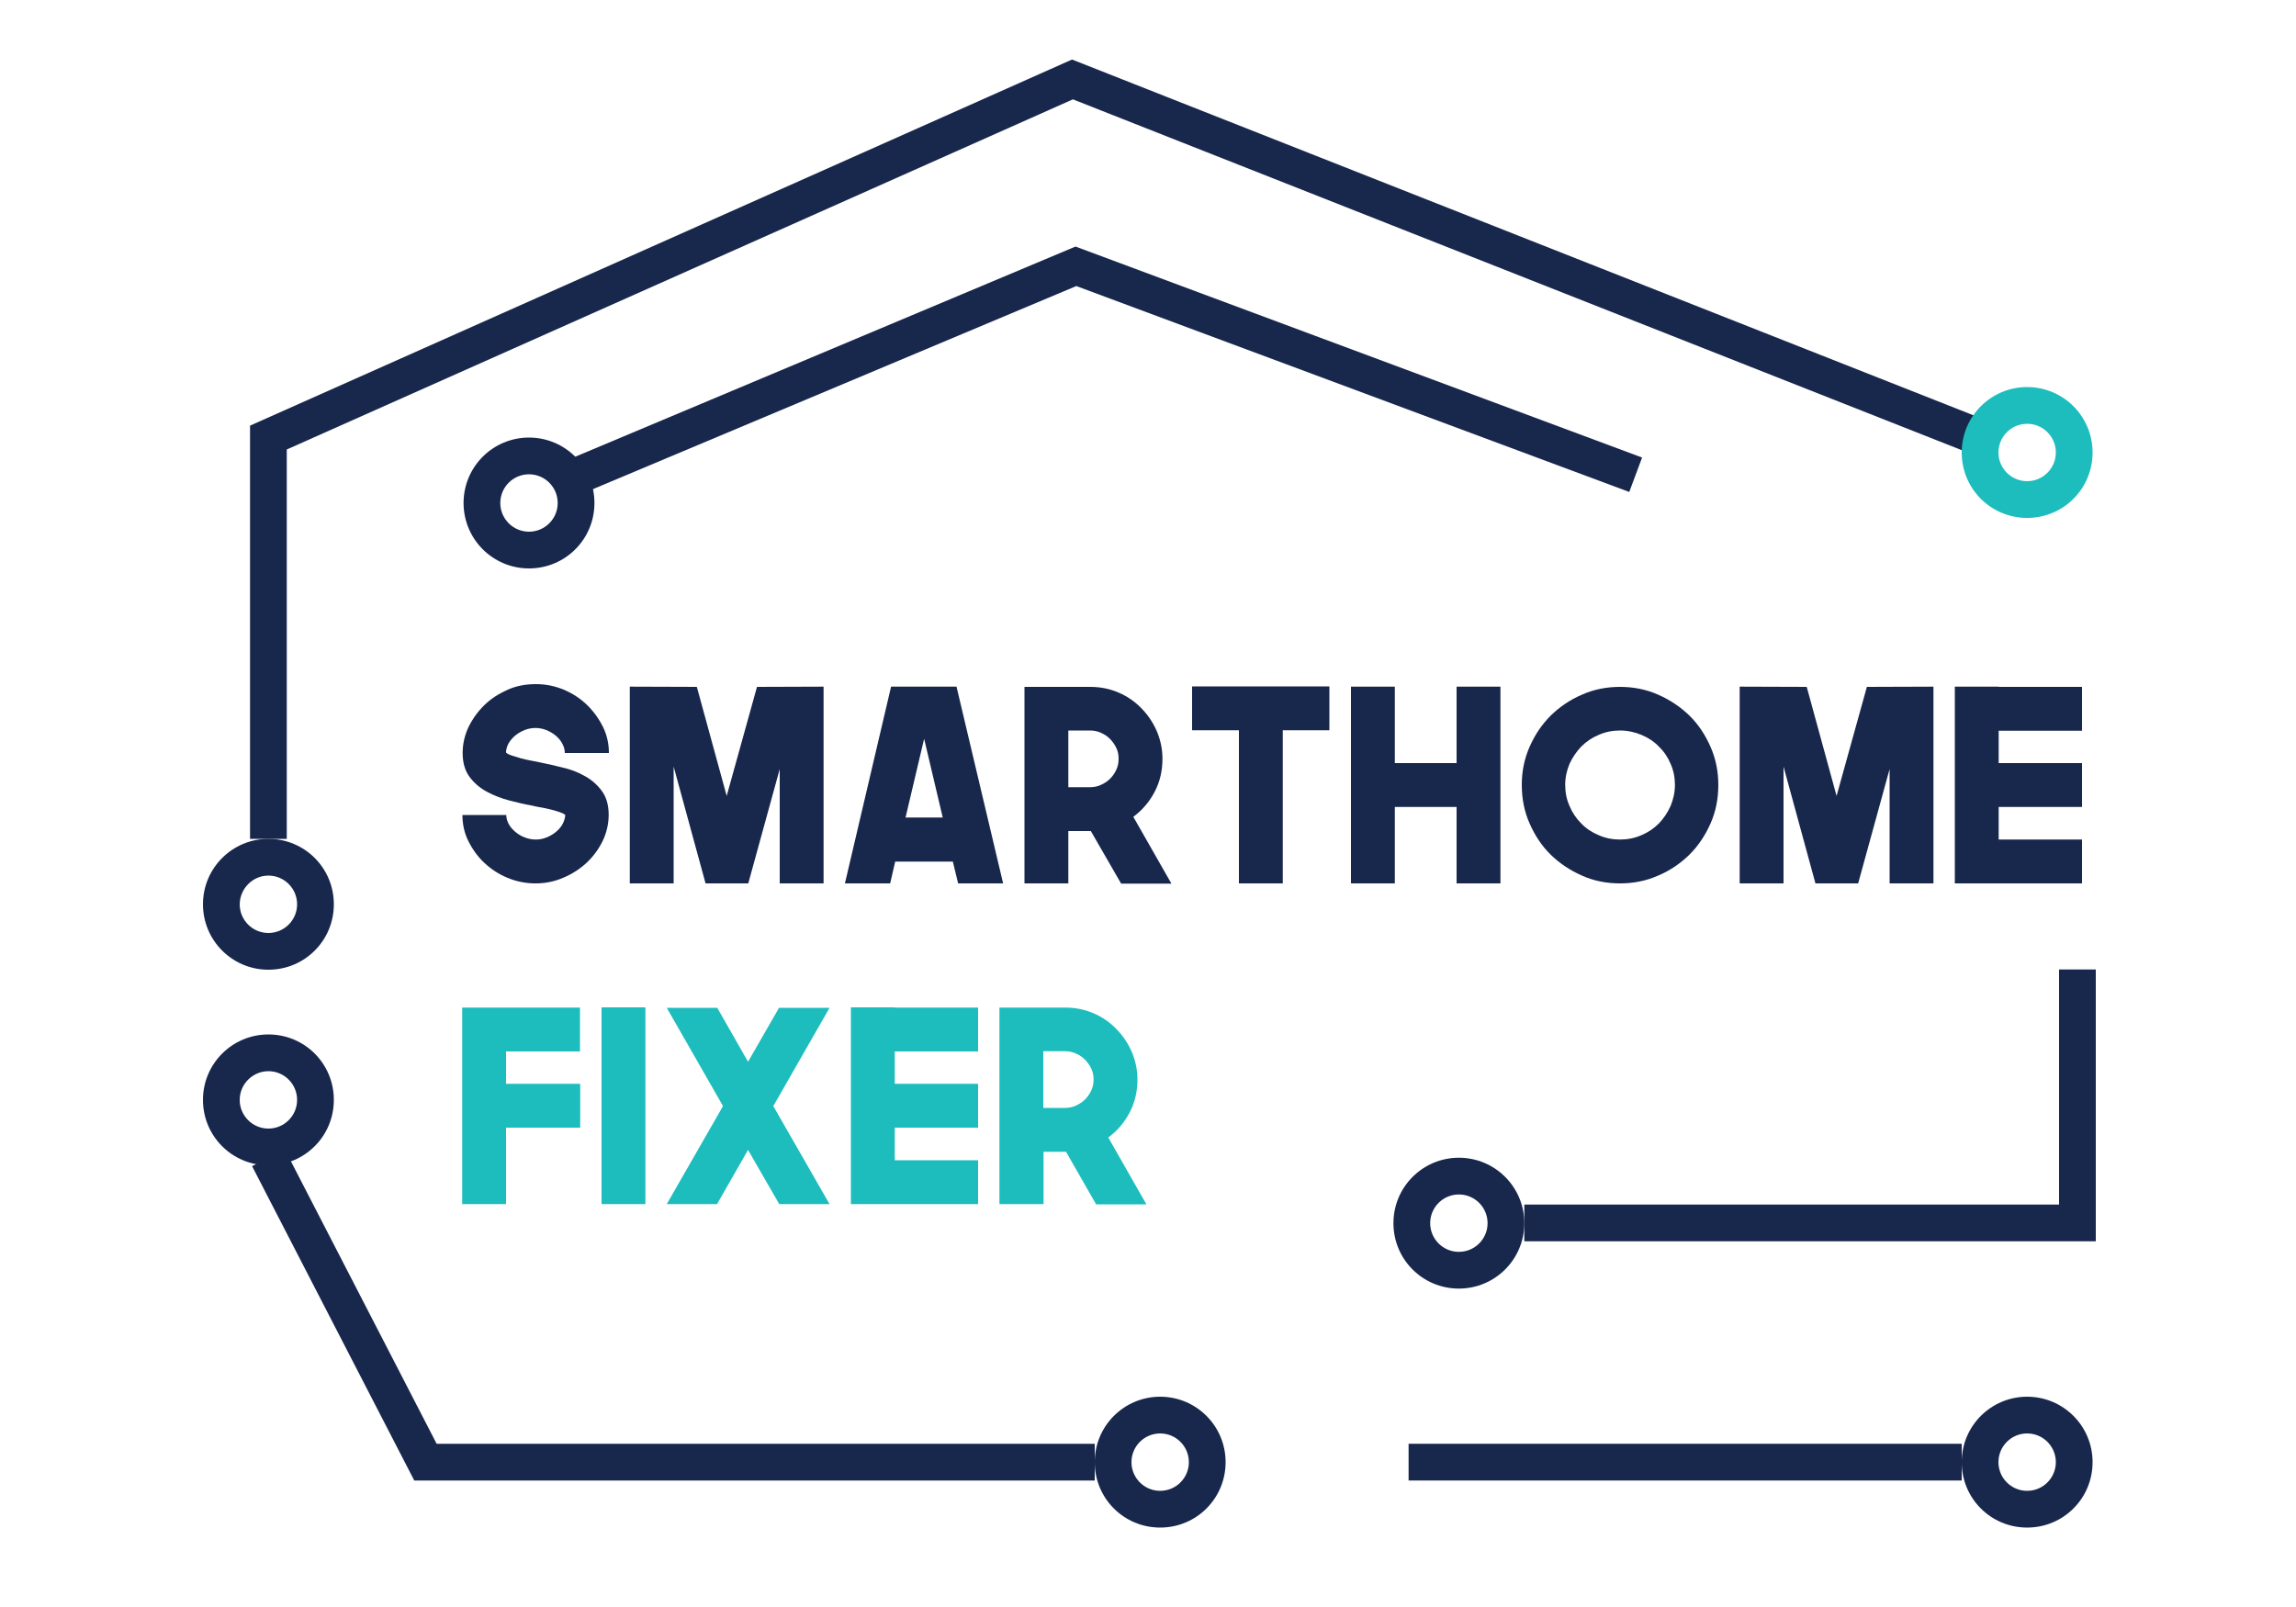
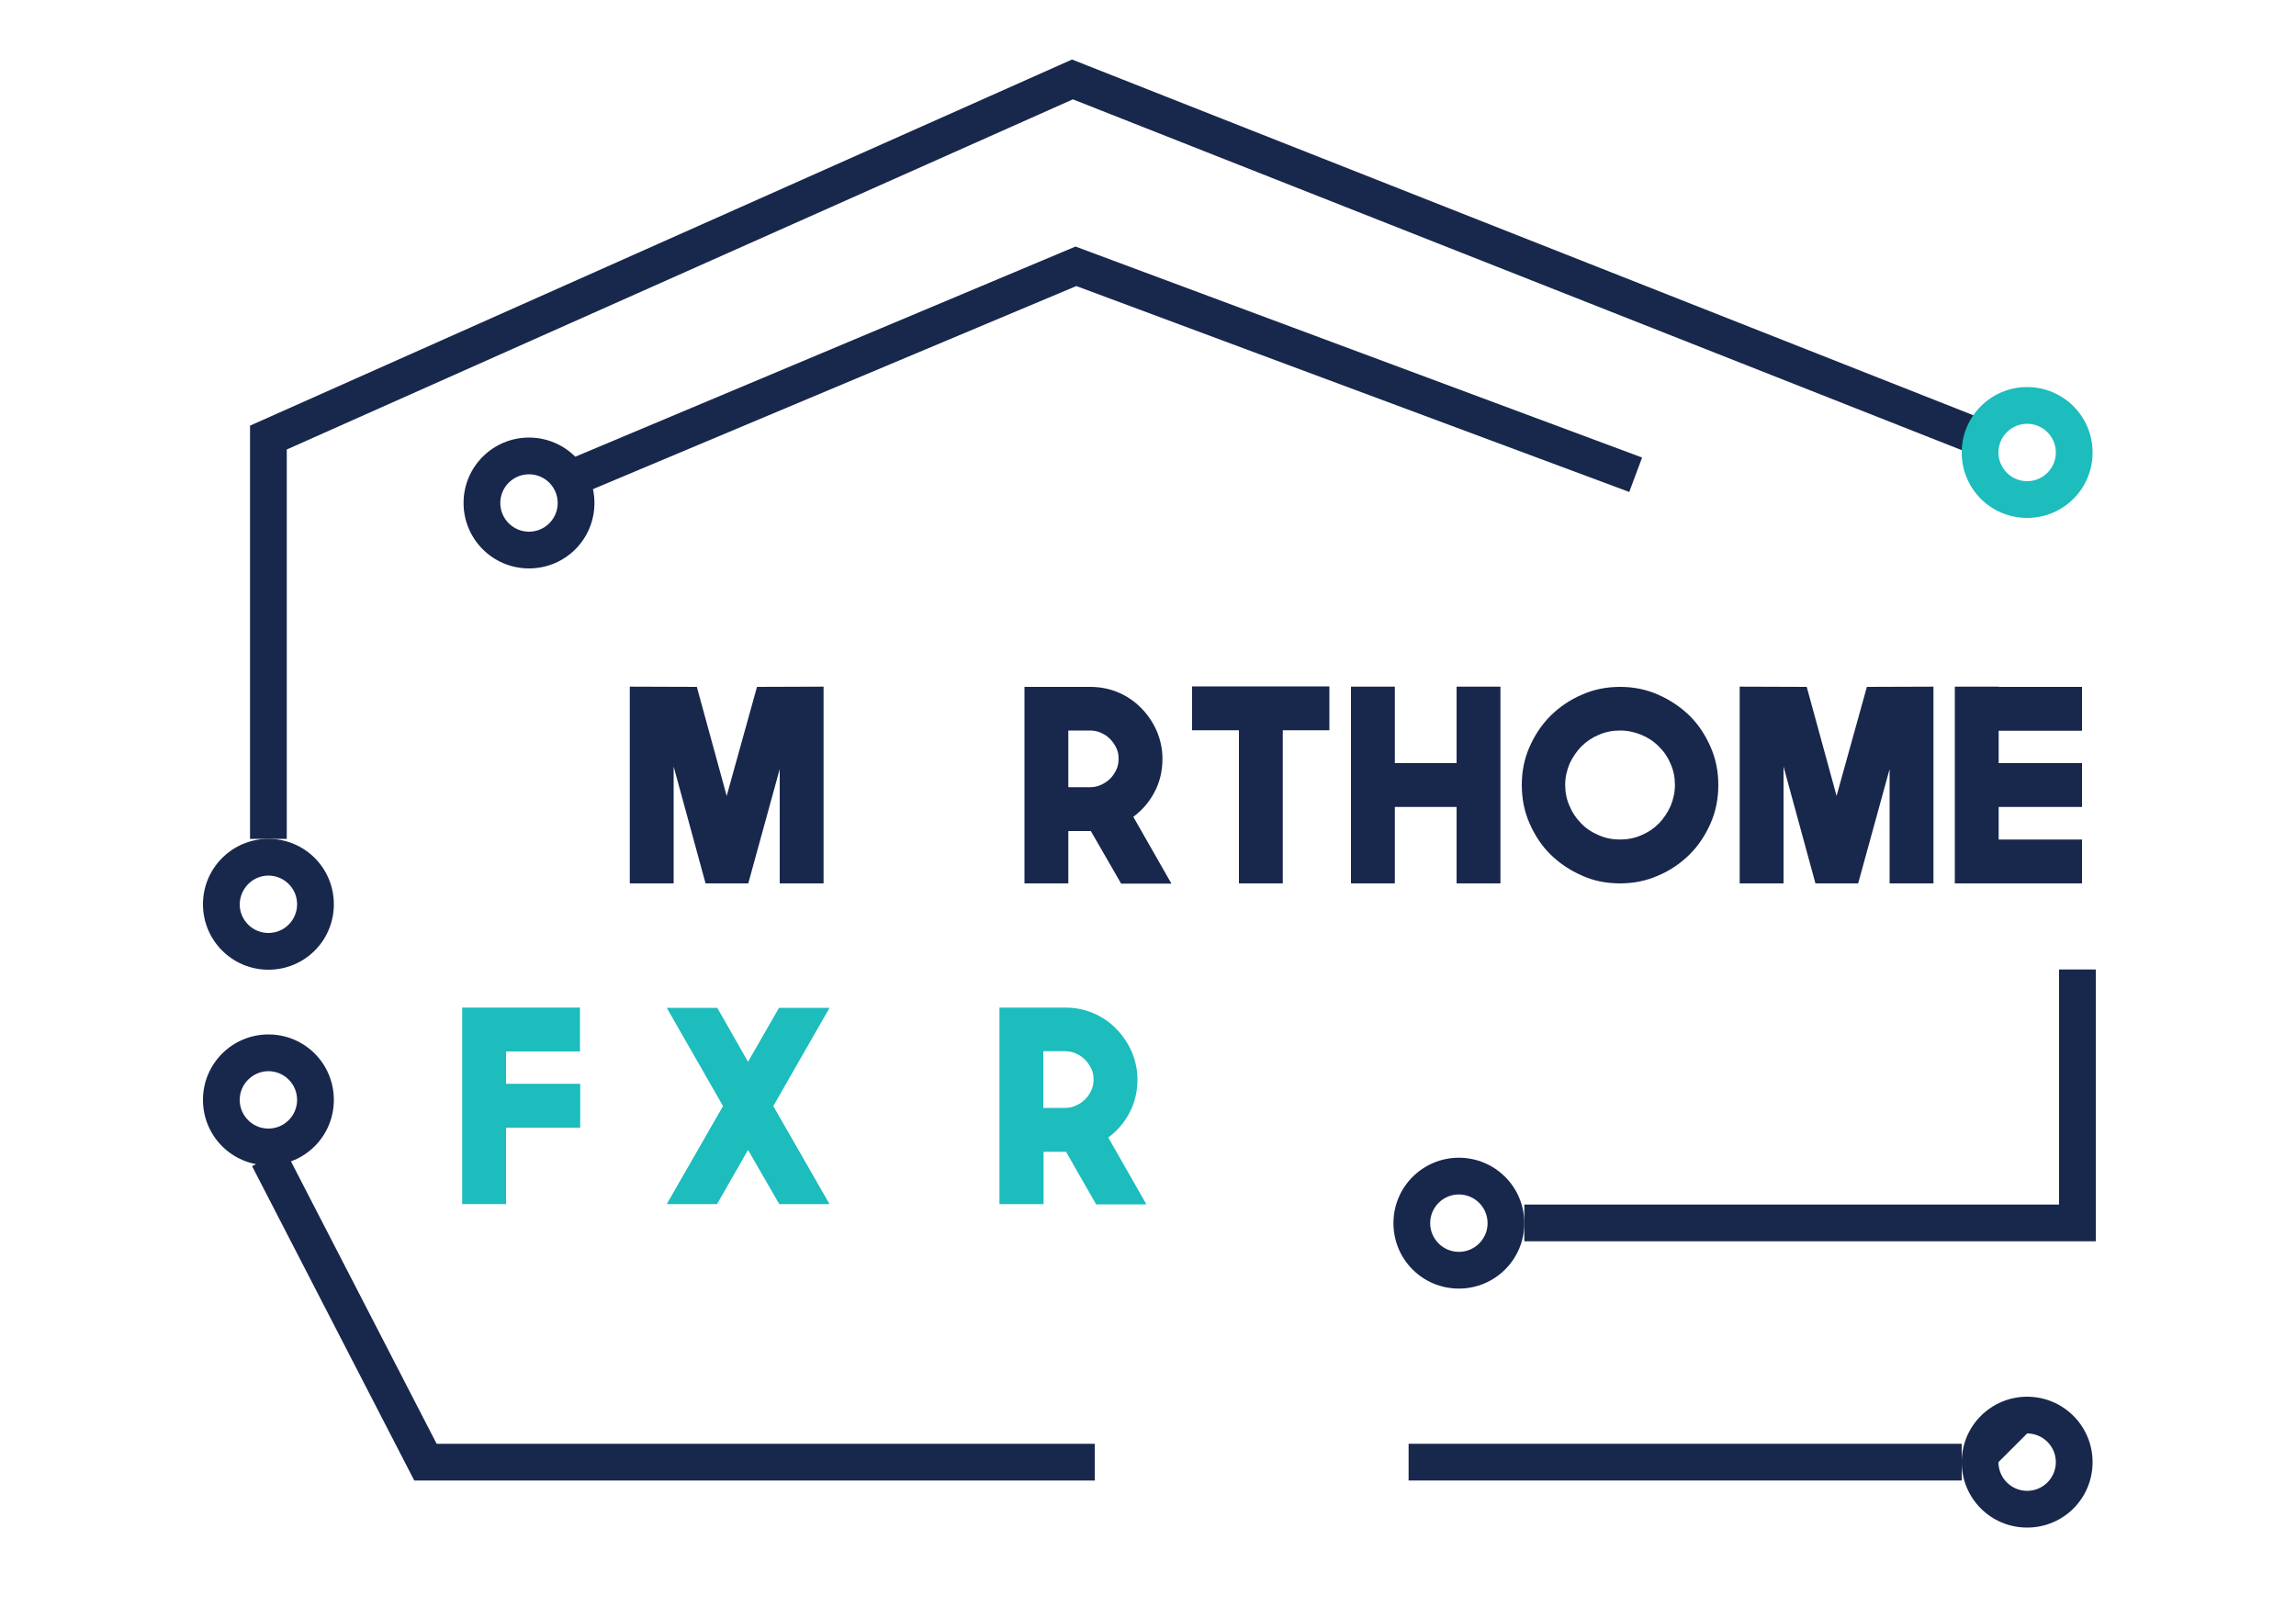
<svg xmlns="http://www.w3.org/2000/svg" version="1.1" id="Layer_1" x="0px" y="0px" width="1000px" height="700px" viewBox="0 0 1000 700" style="enable-background:new 0 0 1000 700;" xml:space="preserve">
  <style type="text/css">
	.st0{fill:none;stroke:#18274C;stroke-width:16;}
	.st1{fill:#18274C;}
	.st2{fill:#1DBCBD;}
	.st3{fill:none;stroke:#000000;stroke-width:16;}
</style>
  <polyline class="st0" points="116.9,365.4 116.9,190.6 467.1,34.6 862.3,190.6 " />
  <polyline class="st0" points="116.9,504.3 185.3,636.9 476.8,636.9 " />
  <line class="st0" x1="613.5" y1="636.9" x2="854.4" y2="636.9" />
  <g>
-     <path class="st1" d="M233.3,384.8c-4.3,0-8.3-0.8-12.2-2.4s-7.2-3.8-10.1-6.5c-2.9-2.7-5.2-5.9-7-9.5c-1.8-3.6-2.6-7.5-2.6-11.4   h19.1c0,1.4,0.4,2.7,1.1,4c0.7,1.3,1.7,2.4,2.9,3.4c1.2,1,2.5,1.8,4.1,2.4c1.6,0.6,3.1,0.9,4.8,0.9c1.6,0,3.1-0.3,4.6-0.9   c1.5-0.6,2.9-1.4,4.1-2.4c1.2-1,2.2-2.1,2.9-3.4c0.7-1.3,1.1-2.6,1.2-4c-0.5-0.5-1.4-0.9-2.6-1.3c-1.2-0.4-2.4-0.8-3.8-1.1   c-1.4-0.3-2.8-0.7-4.3-0.9c-1.5-0.3-2.8-0.5-3.8-0.8c-3-0.5-6.3-1.3-9.8-2.2c-3.5-0.9-6.8-2.2-9.8-3.8c-3-1.6-5.6-3.8-7.6-6.5   c-2-2.7-3-6.2-3-10.4c0-4,0.9-7.8,2.6-11.4c1.8-3.6,4.1-6.8,7-9.6c2.9-2.8,6.3-4.9,10.1-6.6s7.9-2.4,12.2-2.4   c4.2,0,8.2,0.8,12.1,2.4c3.8,1.6,7.2,3.8,10.1,6.6c2.9,2.8,5.2,6,7,9.6c1.8,3.6,2.6,7.5,2.6,11.4H246c0-1.4-0.4-2.8-1.1-4.1   c-0.7-1.3-1.7-2.5-2.9-3.5c-1.2-1-2.6-1.8-4.1-2.4c-1.5-0.6-3.1-0.9-4.7-0.9s-3.2,0.3-4.7,0.9c-1.5,0.6-2.9,1.4-4.1,2.4   c-1.2,1-2.2,2.2-2.9,3.4c-0.7,1.3-1.1,2.6-1.1,4c0.5,0.5,1.3,0.9,2.5,1.3c1.2,0.4,2.5,0.8,3.9,1.2c1.4,0.4,2.9,0.7,4.4,1   c1.5,0.3,2.8,0.5,4,0.8c3,0.6,6.2,1.3,9.7,2.2c3.5,0.8,6.8,2,9.7,3.7c3,1.6,5.5,3.8,7.5,6.5c2,2.7,3,6.2,3,10.4   c0,4-0.9,7.8-2.6,11.4c-1.8,3.6-4.1,6.8-7,9.5c-2.9,2.7-6.3,4.9-10.1,6.5C241.5,384,237.5,384.8,233.3,384.8z" />
    <path class="st1" d="M358.7,299.1v85.7h-19.1v-49.8l-13.7,49.8h-18.6l-13.9-50.9v50.9h-19.1v-85.7l29.2,0.1l13,47.5l13.2-47.5   L358.7,299.1z" />
-     <path class="st1" d="M416.6,299.1l20.3,85.7h-19.6l-2.3-9.5h-25.1l-2.2,9.5H368l20.1-85.7H416.6z M394.4,356.1h16.2l-8.1-34.3   L394.4,356.1z" />
    <path class="st1" d="M465.3,384.8h-19.1v-85.6h28.6c4.4,0,8.4,0.8,12.2,2.4c3.8,1.6,7.2,3.9,10,6.8c2.9,2.9,5.1,6.2,6.8,10   c1.6,3.8,2.5,7.8,2.5,12.1c0,5.2-1.1,10-3.4,14.4c-2.3,4.4-5.4,8-9.3,10.9l16.6,29.1h-21.9L475.1,362h-0.3h-9.5V384.8z    M465.3,342.9h9.4c1.7,0,3.3-0.3,4.8-1c1.5-0.7,2.8-1.5,4-2.7c1.1-1.1,2-2.4,2.7-3.9c0.7-1.5,1-3.1,1-4.8c0-1.7-0.3-3.3-1-4.7   c-0.7-1.5-1.6-2.7-2.7-3.9c-1.1-1.1-2.4-2-4-2.7c-1.5-0.7-3.1-1-4.8-1h-9.4V342.9z" />
    <path class="st1" d="M579.1,318.1h-20.4v66.7h-19.1v-66.7h-20.4V299h59.8V318.1z" />
    <path class="st1" d="M653.5,299.1v85.7h-19.1v-33.3h-26.9v33.3h-19.1v-85.7h19.1v33.3h26.9v-33.3H653.5z" />
    <path class="st1" d="M705.6,299.2c5.9,0,11.4,1.1,16.6,3.4c5.2,2.3,9.7,5.3,13.6,9.1c3.9,3.8,6.9,8.4,9.2,13.6   c2.3,5.2,3.4,10.8,3.4,16.6c0,6-1.1,11.6-3.4,16.8c-2.3,5.2-5.3,9.7-9.2,13.6c-3.9,3.8-8.4,6.9-13.6,9.1   c-5.2,2.3-10.8,3.4-16.6,3.4c-5.9,0-11.5-1.1-16.6-3.4c-5.2-2.3-9.7-5.3-13.6-9.1c-3.9-3.8-6.9-8.4-9.2-13.6   c-2.3-5.2-3.4-10.8-3.4-16.8c0-5.9,1.1-11.4,3.4-16.6c2.3-5.2,5.3-9.7,9.2-13.6c3.9-3.8,8.4-6.9,13.6-9.1   C694.1,300.3,699.7,299.2,705.6,299.2z M705.6,365.7c3.3,0,6.3-0.6,9.3-1.9c2.9-1.2,5.4-2.9,7.6-5.1c2.1-2.2,3.8-4.7,5.1-7.6   c1.2-2.9,1.9-6,1.9-9.2c0-3.2-0.6-6.3-1.9-9.2c-1.2-2.9-2.9-5.4-5.1-7.5c-2.1-2.2-4.7-3.9-7.6-5.1c-2.9-1.2-6-1.9-9.3-1.9   s-6.3,0.6-9.3,1.9c-2.9,1.2-5.4,2.9-7.6,5.1c-2.1,2.2-3.8,4.7-5.1,7.5c-1.2,2.9-1.9,5.9-1.9,9.2c0,3.2,0.6,6.3,1.9,9.2   c1.2,2.9,2.9,5.4,5.1,7.6c2.1,2.2,4.7,3.9,7.6,5.1C699.2,365.1,702.3,365.7,705.6,365.7z" />
    <path class="st1" d="M842.1,299.1v85.7H823v-49.8l-13.7,49.8h-18.6l-13.9-50.9v50.9h-19.1v-85.7l29.2,0.1l13,47.5l13.2-47.5   L842.1,299.1z" />
    <path class="st1" d="M870.5,318.3v14.1h36.3v19.1h-36.3v14.2h36.3v19.1h-43.5h-11.9v-85.7h19.1v0.1h36.3v19.1H870.5z" />
    <path class="st2" d="M220.4,458v14.1h32.3v19.1h-32.3v33.3h-19.1v-85.6h51.3V458H220.4z" />
-     <path class="st2" d="M262,524.5v-85.7h19.1v85.7H262z" />
    <path class="st2" d="M336.8,481.8l24.5,42.7h-21.9l-13.6-23.6l-13.5,23.6h-21.9l24.5-42.7L290.4,439h22l13.4,23.5l13.5-23.5h22   L336.8,481.8z" />
-     <path class="st2" d="M389.7,458v14.1H426v19.1h-36.3v14.2H426v19.1h-43.5h-11.9v-85.7h19.1v0.1H426V458H389.7z" />
    <path class="st2" d="M454.4,524.5h-19.1v-85.6h28.6c4.4,0,8.4,0.8,12.2,2.4c3.8,1.6,7.2,3.9,10,6.8c2.9,2.9,5.1,6.2,6.8,10   c1.6,3.8,2.5,7.8,2.5,12.1c0,5.2-1.1,10-3.4,14.4c-2.3,4.4-5.4,8-9.3,10.9l16.6,29.1h-21.9l-13.1-22.9h-0.3h-9.5V524.5z    M454.4,482.6h9.4c1.7,0,3.3-0.3,4.8-1c1.5-0.7,2.8-1.5,4-2.7c1.1-1.1,2-2.4,2.7-3.9c0.7-1.5,1-3.1,1-4.8c0-1.7-0.3-3.3-1-4.7   c-0.7-1.5-1.6-2.7-2.7-3.9c-1.1-1.1-2.4-2-4-2.7c-1.5-0.7-3.1-1-4.8-1h-9.4V482.6z" />
  </g>
  <g>
-     <path class="st1" d="M882.9,624.4c6.9,0,12.5,5.6,12.5,12.5s-5.6,12.5-12.5,12.5s-12.5-5.6-12.5-12.5S876,624.4,882.9,624.4    M882.9,608.4c-15.7,0-28.5,12.7-28.5,28.5s12.7,28.5,28.5,28.5s28.5-12.7,28.5-28.5S898.6,608.4,882.9,608.4L882.9,608.4z" />
+     <path class="st1" d="M882.9,624.4c6.9,0,12.5,5.6,12.5,12.5s-5.6,12.5-12.5,12.5s-12.5-5.6-12.5-12.5M882.9,608.4c-15.7,0-28.5,12.7-28.5,28.5s12.7,28.5,28.5,28.5s28.5-12.7,28.5-28.5S898.6,608.4,882.9,608.4L882.9,608.4z" />
  </g>
  <g>
    <path class="st2" d="M882.9,184.6c6.9,0,12.5,5.6,12.5,12.5s-5.6,12.5-12.5,12.5s-12.5-5.6-12.5-12.5S876,184.6,882.9,184.6    M882.9,168.6c-15.7,0-28.5,12.7-28.5,28.5s12.7,28.5,28.5,28.5s28.5-12.7,28.5-28.5S898.6,168.6,882.9,168.6L882.9,168.6z" />
  </g>
  <g>
    <path class="st1" d="M116.9,466.6c6.9,0,12.5,5.6,12.5,12.5s-5.6,12.5-12.5,12.5s-12.5-5.6-12.5-12.5S110.1,466.6,116.9,466.6    M116.9,450.6c-15.7,0-28.5,12.7-28.5,28.5s12.7,28.5,28.5,28.5s28.5-12.7,28.5-28.5S132.7,450.6,116.9,450.6L116.9,450.6z" />
  </g>
  <g>
    <path class="st1" d="M116.9,381.4c6.9,0,12.5,5.6,12.5,12.5c0,6.9-5.6,12.5-12.5,12.5s-12.5-5.6-12.5-12.5   C104.5,387,110.1,381.4,116.9,381.4 M116.9,365.4c-15.7,0-28.5,12.7-28.5,28.5c0,15.7,12.7,28.5,28.5,28.5s28.5-12.7,28.5-28.5   C145.4,378.1,132.7,365.4,116.9,365.4L116.9,365.4z" />
  </g>
  <path class="st3" d="M253.6,219" />
  <g>
-     <path class="st1" d="M505.3,624.4c6.9,0,12.5,5.6,12.5,12.5s-5.6,12.5-12.5,12.5c-6.9,0-12.5-5.6-12.5-12.5   S498.4,624.4,505.3,624.4 M505.3,608.4c-15.7,0-28.5,12.7-28.5,28.5s12.7,28.5,28.5,28.5s28.5-12.7,28.5-28.5   S521,608.4,505.3,608.4L505.3,608.4z" />
-   </g>
+     </g>
  <polyline class="st0" points="252.5,206.8 468.6,116 712.4,206.8 " />
  <g>
    <path class="st1" d="M230.4,206.6c6.9,0,12.5,5.6,12.5,12.5s-5.6,12.5-12.5,12.5c-6.9,0-12.5-5.6-12.5-12.5   S223.5,206.6,230.4,206.6 M230.4,190.6c-15.7,0-28.5,12.7-28.5,28.5c0,15.7,12.7,28.5,28.5,28.5s28.5-12.7,28.5-28.5   C258.9,203.3,246.1,190.6,230.4,190.6L230.4,190.6z" />
  </g>
  <polyline class="st0" points="663.9,532.7 904.8,532.7 904.8,422.3 " />
  <g>
    <path class="st1" d="M635.4,520.3c6.9,0,12.5,5.6,12.5,12.5c0,6.9-5.6,12.5-12.5,12.5c-6.9,0-12.5-5.6-12.5-12.5   C622.9,525.9,628.5,520.3,635.4,520.3 M635.4,504.3c-15.7,0-28.5,12.7-28.5,28.5s12.7,28.5,28.5,28.5c15.7,0,28.5-12.7,28.5-28.5   S651.1,504.3,635.4,504.3L635.4,504.3z" />
  </g>
</svg>